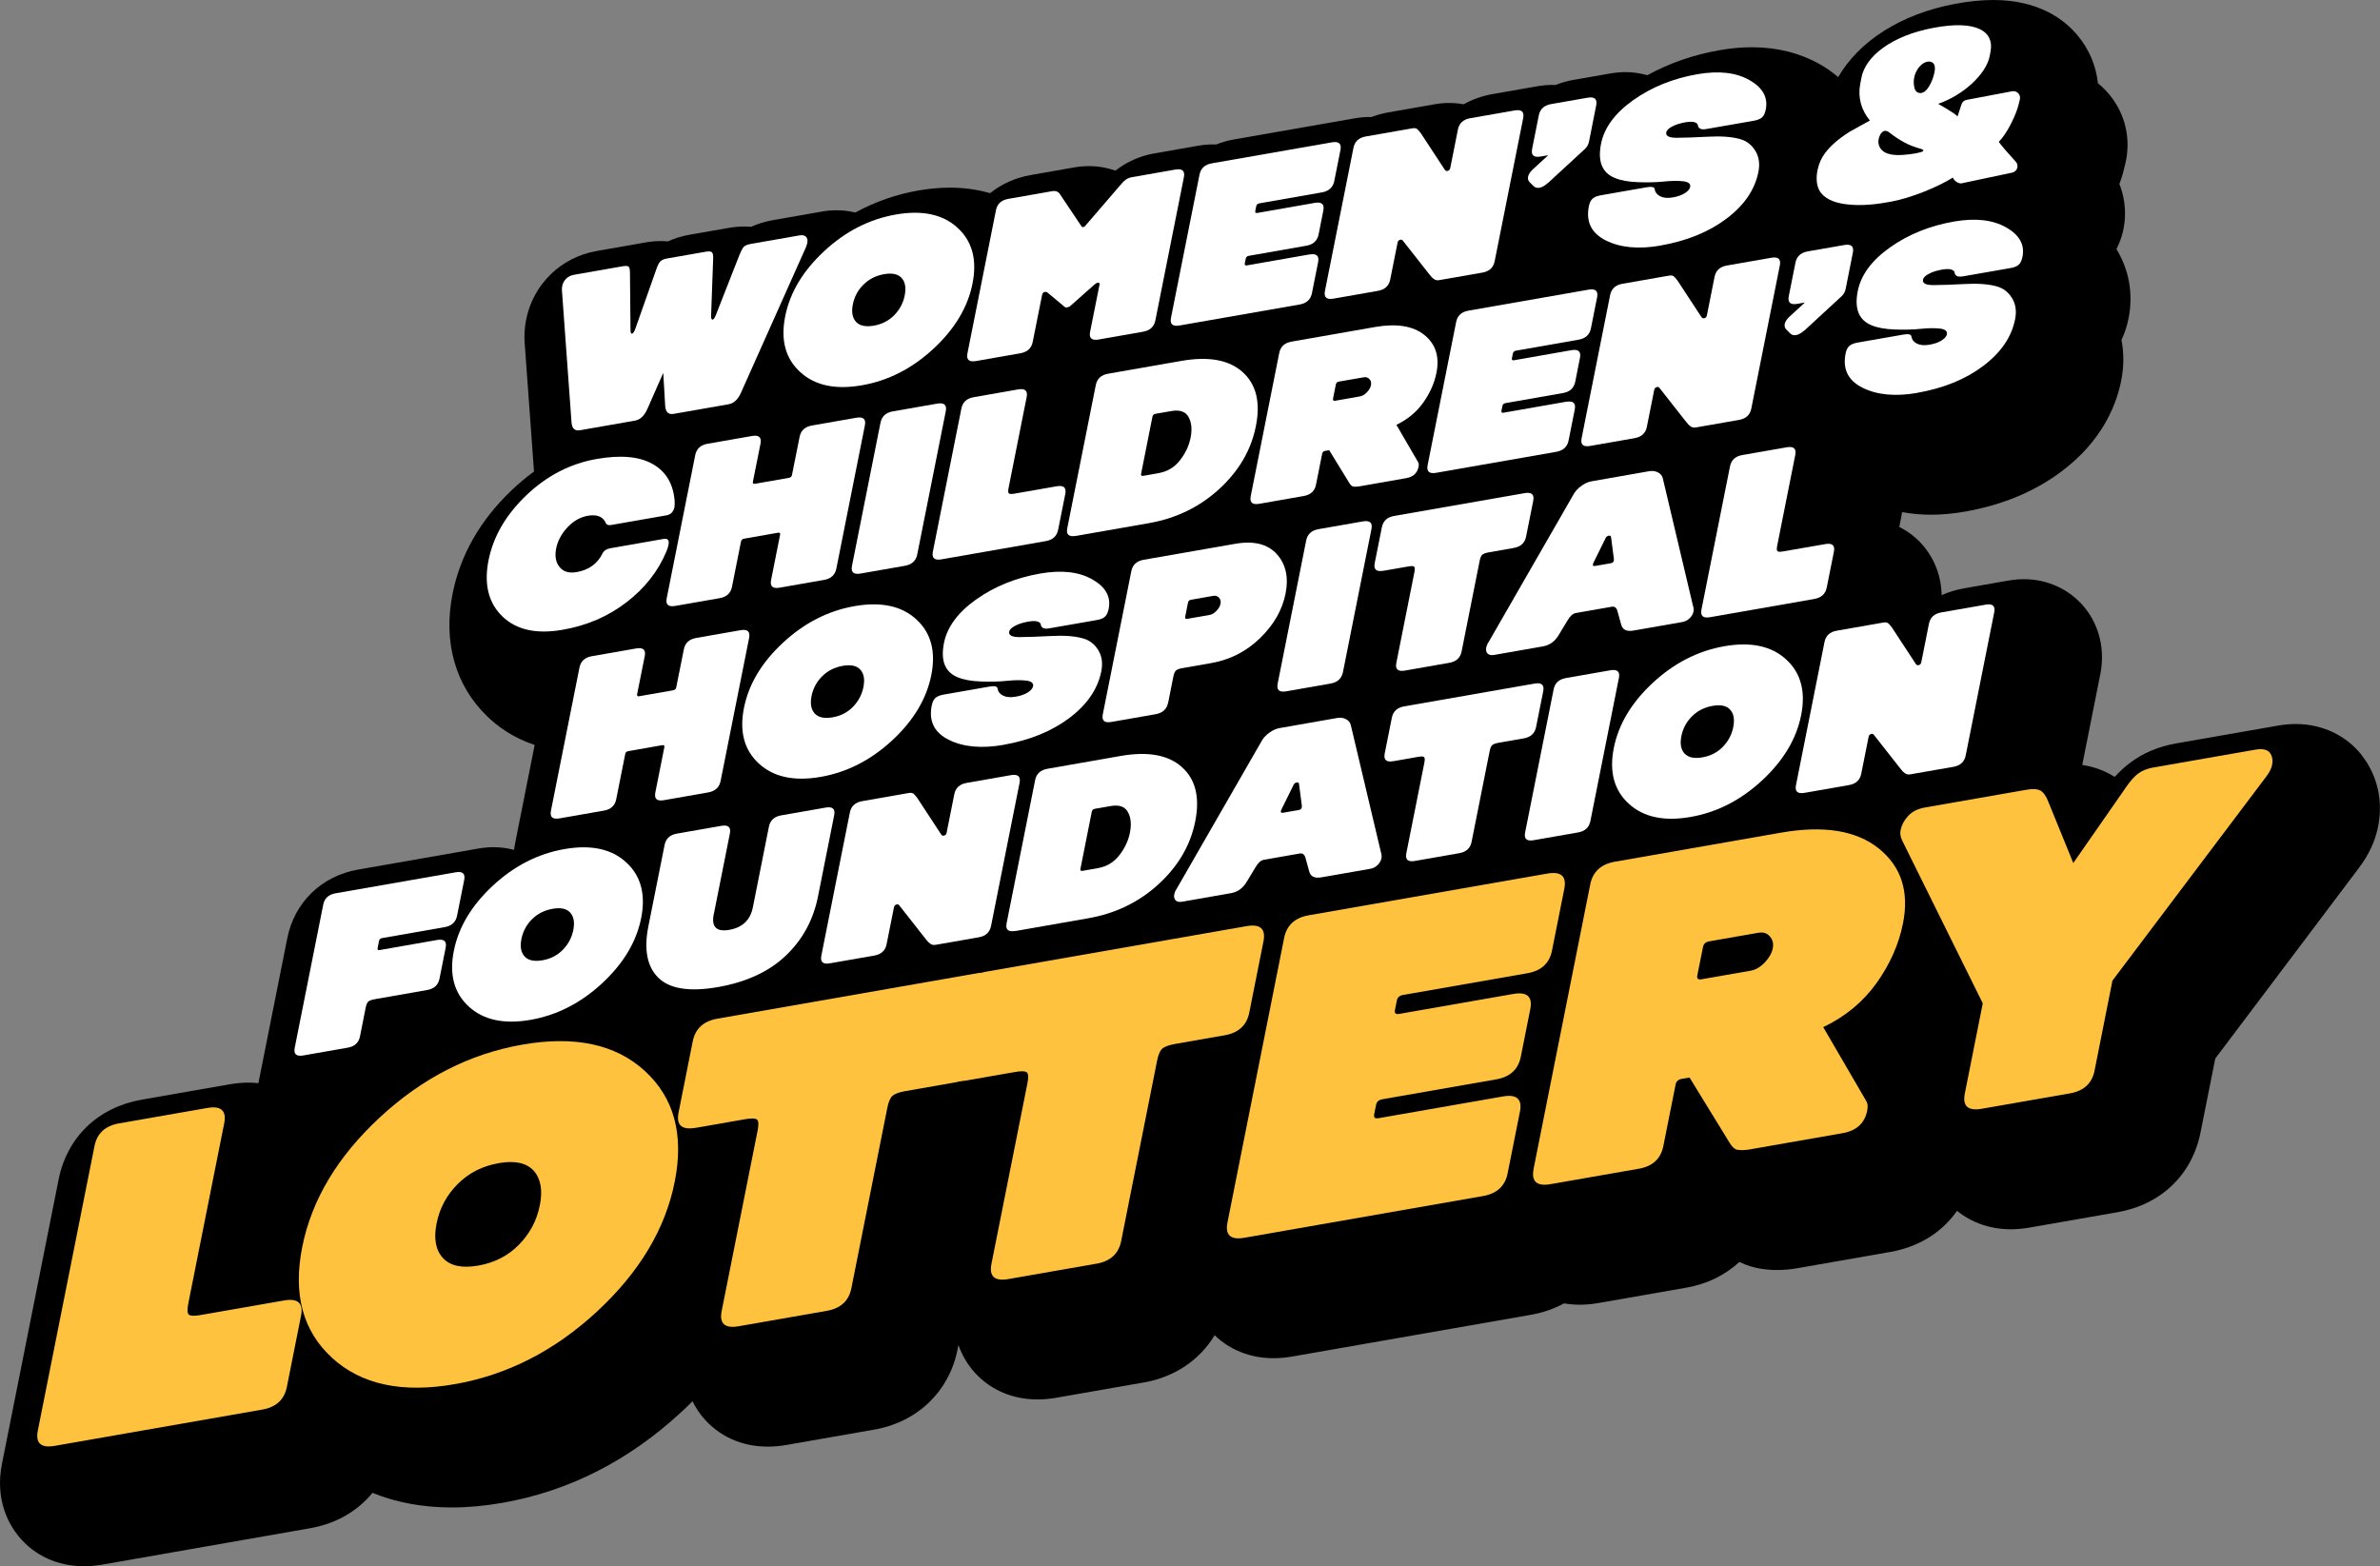
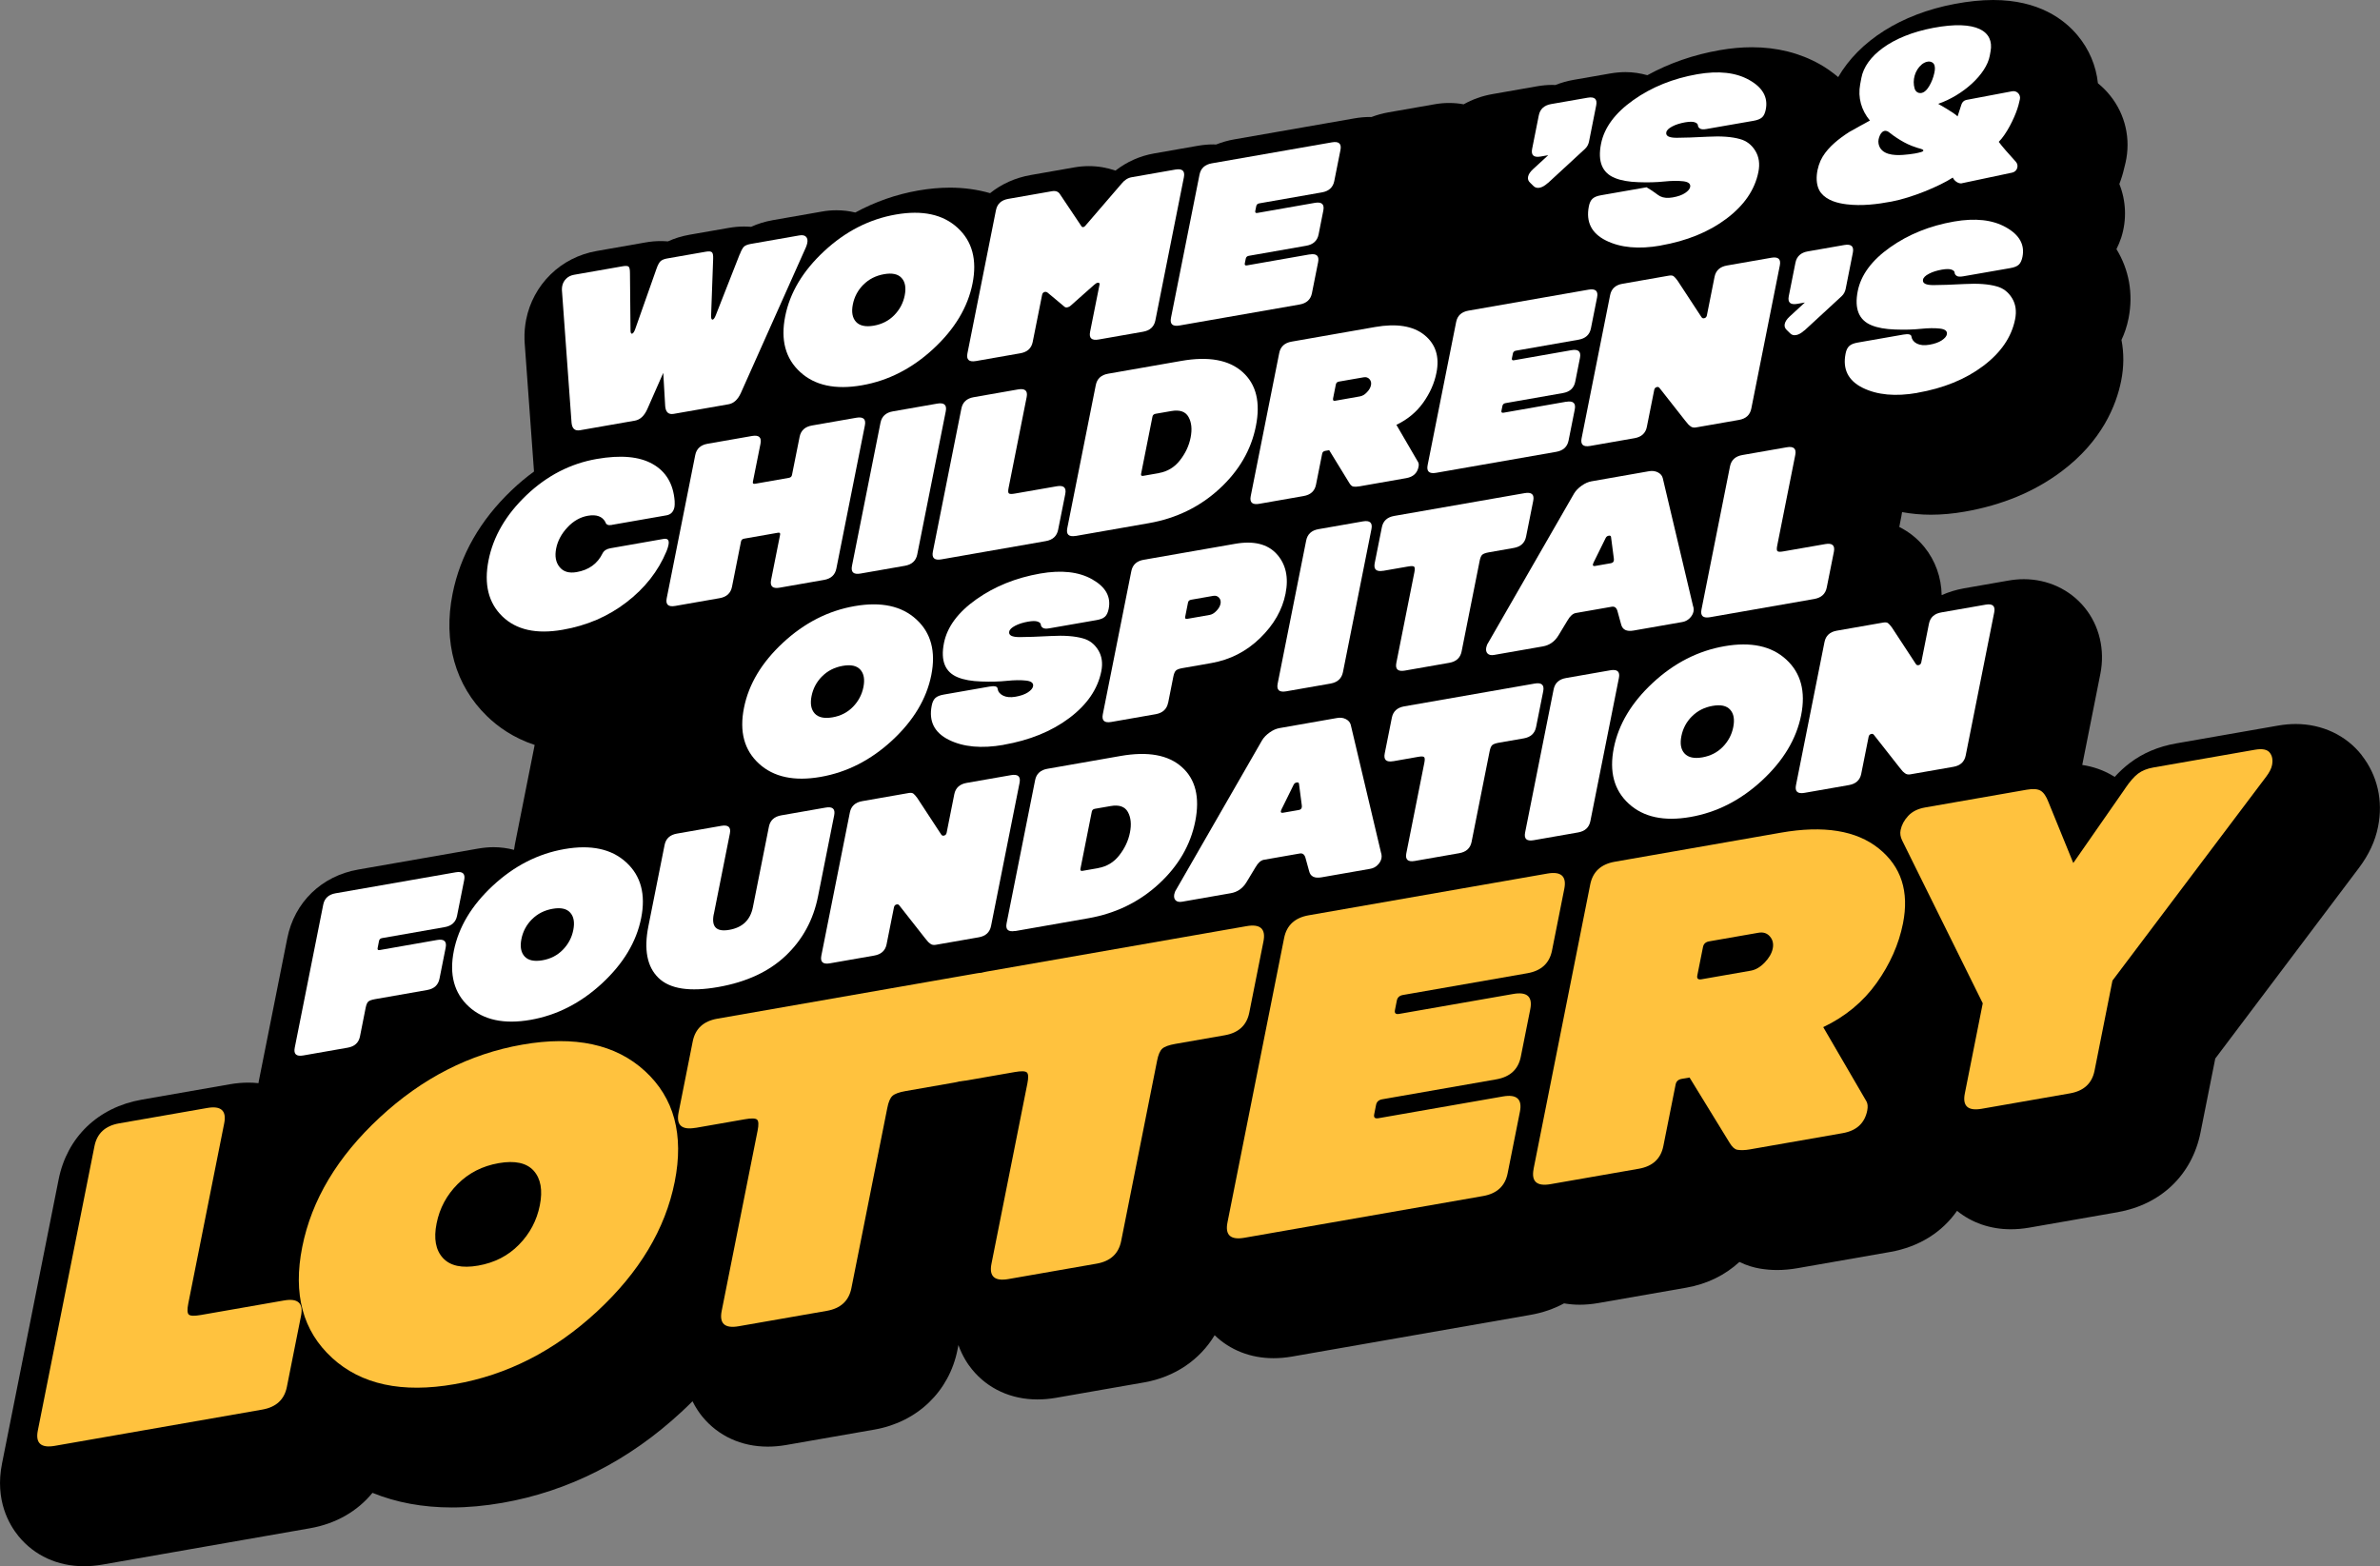
<svg xmlns="http://www.w3.org/2000/svg" width="234" height="154" viewBox="0 0 234 154" fill="none">
  <rect x="0" y="0" width="234" height="154" fill="#808080" stroke="none" />
  <g clip-path="url(#clip0_3201_690)">
    <path d="M232.202 74.245C230.673 72.301 228.309 71.186 225.72 71.186C225.149 71.186 224.547 71.24 223.946 71.347L213.952 73.094C212.213 73.398 210.672 74.048 209.386 75.032C208.88 75.42 208.386 75.867 207.916 76.386C207.85 76.344 207.779 76.302 207.707 76.261C206.796 75.718 205.796 75.372 204.725 75.211L206.505 66.261C206.975 63.887 206.409 61.508 204.951 59.725C203.505 57.96 201.332 56.947 198.981 56.947C198.48 56.947 197.969 56.994 197.457 57.084L193.093 57.847C192.319 57.984 191.587 58.211 190.903 58.515C190.873 56.768 190.278 55.104 189.188 53.768C188.51 52.939 187.676 52.283 186.736 51.812L186.938 50.781C186.968 50.638 186.992 50.495 187.01 50.351C187.92 50.518 188.867 50.608 189.843 50.608C190.909 50.608 192.034 50.507 193.183 50.304C196.849 49.666 200.046 48.336 202.689 46.35C206.659 43.375 208.07 39.862 208.552 37.442C208.826 36.064 208.832 34.711 208.582 33.422C208.874 32.808 209.118 32.105 209.279 31.294C209.761 28.861 209.314 26.494 208.088 24.496C208.273 24.126 208.433 23.745 208.564 23.345C209.118 21.604 209.035 19.743 208.374 18.092C208.433 17.931 208.481 17.799 208.517 17.692C208.672 17.257 208.808 16.756 208.981 15.999C209.511 13.673 208.969 11.27 207.481 9.41C207.118 8.95 206.707 8.545 206.267 8.187C206.082 6.458 205.403 4.842 204.272 3.488C202.951 1.896 200.433 0 195.968 0C194.808 0 193.534 0.131 192.177 0.388C186.885 1.389 182.789 4.031 180.73 7.579C180.176 7.114 179.569 6.679 178.902 6.303C176.944 5.206 174.705 4.645 172.247 4.645C171.235 4.645 170.17 4.741 169.086 4.931C166.515 5.379 164.128 6.207 161.967 7.394C161.282 7.203 160.562 7.09 159.824 7.09C159.33 7.09 158.818 7.138 158.3 7.227L154.71 7.853C154.079 7.961 153.484 8.139 152.913 8.36C152.823 8.36 152.728 8.348 152.639 8.348C152.139 8.348 151.627 8.396 151.115 8.485L146.758 9.249C145.722 9.427 144.763 9.773 143.906 10.256C143.436 10.167 142.96 10.125 142.472 10.125C141.984 10.125 141.537 10.167 141.061 10.25L136.495 11.049C135.918 11.151 135.364 11.306 134.834 11.509C134.781 11.509 134.733 11.503 134.68 11.503C134.18 11.503 133.668 11.55 133.156 11.64L121.358 13.703C120.727 13.81 120.125 13.989 119.56 14.21C119.471 14.21 119.381 14.198 119.286 14.198C118.786 14.198 118.274 14.246 117.762 14.335L113.476 15.086C112.071 15.331 110.786 15.909 109.672 16.774C108.851 16.488 107.97 16.333 107.059 16.333C106.583 16.333 106.101 16.374 105.625 16.458L101.345 17.209C99.815 17.477 98.458 18.098 97.344 18.992C96.1 18.634 94.779 18.45 93.398 18.45C92.404 18.45 91.356 18.545 90.29 18.73C88.106 19.111 86.034 19.839 84.094 20.894C83.499 20.751 82.885 20.674 82.248 20.674C81.766 20.674 81.272 20.715 80.79 20.805L75.986 21.646C75.171 21.789 74.462 22.021 73.849 22.302C73.617 22.284 73.379 22.272 73.147 22.272C72.659 22.272 72.153 22.319 71.635 22.409L67.807 23.077C66.992 23.22 66.283 23.452 65.67 23.733C65.438 23.715 65.206 23.703 64.968 23.703C64.468 23.703 63.974 23.745 63.45 23.84L58.652 24.681C56.92 24.985 55.348 25.79 54.122 26.994C52.896 28.199 52.068 29.726 51.729 31.431C51.61 32.045 51.55 32.695 51.568 33.363C51.568 33.482 51.574 33.607 51.586 33.727L52.503 46.362C51.741 46.917 51.003 47.531 50.294 48.211C47.205 51.156 45.252 54.579 44.496 58.384C43.556 63.112 44.758 67.382 47.878 70.411C48.913 71.419 50.449 72.546 52.568 73.243L50.628 83.005C50.592 83.19 50.562 83.374 50.538 83.559C49.896 83.392 49.223 83.297 48.538 83.297C48.038 83.297 47.526 83.345 47.014 83.434L35.216 85.497C31.621 86.123 28.948 88.711 28.246 92.247L25.442 106.314C25.43 106.374 25.424 106.433 25.412 106.499C25.085 106.463 24.751 106.445 24.418 106.445C23.835 106.445 23.222 106.499 22.602 106.606L13.93 108.121C9.644 108.872 6.59 111.806 5.762 115.974L0.197 143.905C-0.524 147.512 0.911 149.927 1.828 151.048C3.387 152.951 5.667 153.994 8.257 153.994C8.84 153.994 9.453 153.94 10.072 153.833L30.478 150.261C33.038 149.814 35.151 148.58 36.621 146.779C38.966 147.733 41.574 148.216 44.425 148.216C46.002 148.216 47.669 148.061 49.39 147.763C55.908 146.624 61.837 143.612 67.004 138.818C67.379 138.472 67.736 138.127 68.087 137.775C68.403 138.413 68.76 138.926 69.057 139.289C70.617 141.191 72.897 142.235 75.486 142.235C76.07 142.235 76.683 142.181 77.302 142.074L85.975 140.559C90.195 139.82 93.326 136.809 94.142 132.706L94.231 132.247C94.612 133.32 95.148 134.131 95.576 134.65C97.13 136.552 99.416 137.596 102.005 137.596C102.589 137.596 103.202 137.542 103.821 137.435L112.494 135.92C115.512 135.39 117.965 133.702 119.423 131.281C120.935 132.742 122.959 133.541 125.215 133.541C125.798 133.541 126.411 133.487 127.03 133.38L150.496 129.277C151.692 129.069 152.788 128.681 153.776 128.15C154.27 128.234 154.782 128.282 155.312 128.282C155.895 128.282 156.508 128.228 157.127 128.121L165.8 126.606C167.842 126.248 169.622 125.366 171.015 124.078C171.777 124.447 172.479 124.632 172.997 124.722C173.021 124.722 173.045 124.728 173.068 124.734C173.604 124.823 174.158 124.871 174.723 124.871C175.366 124.871 176.033 124.811 176.717 124.692L185.849 123.094C188.665 122.599 190.944 121.162 192.415 119.051C193.861 120.226 195.689 120.864 197.701 120.864C198.284 120.864 198.897 120.81 199.516 120.703L208.189 119.188C212.475 118.437 215.529 115.503 216.356 111.335L217.803 104.078L231.946 85.312C232.905 84.036 233.536 82.683 233.81 81.281C234.322 78.723 233.75 76.231 232.197 74.251L232.202 74.245Z" fill="black" />
    <path d="M72.742 24.991C72.879 24.633 73.01 24.395 73.135 24.263C73.26 24.138 73.474 24.049 73.784 23.989L78.581 23.148C78.891 23.095 79.111 23.136 79.248 23.279C79.385 23.423 79.427 23.631 79.367 23.912C79.343 24.019 79.302 24.156 79.236 24.317L72.843 38.634C72.545 39.29 72.141 39.66 71.629 39.749L66.242 40.691C65.73 40.781 65.45 40.53 65.402 39.934L65.212 36.66L63.634 40.244C63.337 40.9 62.932 41.27 62.42 41.359L57.033 42.301C56.521 42.391 56.241 42.14 56.193 41.544L55.247 28.515C55.247 28.366 55.253 28.235 55.277 28.127C55.33 27.847 55.461 27.603 55.669 27.4C55.872 27.197 56.134 27.072 56.437 27.018L61.235 26.177C61.545 26.124 61.735 26.142 61.819 26.231C61.902 26.321 61.938 26.535 61.938 26.869L61.991 32.451C61.991 32.707 62.039 32.826 62.14 32.808C62.241 32.79 62.348 32.647 62.45 32.367L64.551 26.41C64.67 26.07 64.795 25.838 64.926 25.701C65.063 25.563 65.283 25.468 65.587 25.414L69.408 24.746C69.718 24.693 69.914 24.717 70.004 24.812C70.093 24.907 70.129 25.116 70.117 25.438L69.914 31.067C69.914 31.323 69.962 31.443 70.069 31.425C70.17 31.407 70.272 31.258 70.379 30.984L72.736 24.979L72.742 24.991Z" fill="white" />
    <path d="M78.671 36.577C77.224 35.253 76.736 33.428 77.2 31.097C77.665 28.765 78.945 26.631 81.04 24.687C83.135 22.743 85.481 21.544 88.082 21.091C90.683 20.638 92.707 21.073 94.148 22.397C95.594 23.721 96.082 25.545 95.618 27.877C95.154 30.209 93.874 32.343 91.778 34.287C89.683 36.231 87.338 37.43 84.737 37.883C82.135 38.336 80.111 37.901 78.671 36.577ZM84.891 27.984C84.344 28.533 83.998 29.183 83.85 29.934C83.701 30.686 83.808 31.252 84.165 31.646C84.522 32.033 85.106 32.158 85.909 32.021C86.713 31.878 87.385 31.538 87.921 30.99C88.457 30.441 88.802 29.797 88.951 29.046C89.1 28.294 88.999 27.722 88.647 27.334C88.296 26.941 87.719 26.816 86.915 26.959C86.112 27.102 85.433 27.442 84.891 27.99V27.984Z" fill="white" />
    <path d="M108.101 28.02C108.136 27.847 108.077 27.776 107.922 27.799C107.821 27.817 107.696 27.895 107.559 28.02L105.273 30.047C105.172 30.143 105.059 30.197 104.94 30.22C104.821 30.244 104.726 30.22 104.654 30.155L103.041 28.807C102.94 28.718 102.845 28.682 102.737 28.7C102.583 28.73 102.487 28.825 102.458 28.998L101.535 33.619C101.41 34.245 101.005 34.615 100.321 34.734L95.957 35.498C95.273 35.617 94.993 35.367 95.118 34.74L97.922 20.668C98.047 20.042 98.451 19.672 99.136 19.553L103.422 18.801C103.797 18.736 104.065 18.837 104.226 19.111L106.345 22.272C106.386 22.325 106.44 22.343 106.505 22.331C106.571 22.319 106.642 22.278 106.702 22.206L110.279 18.05C110.565 17.698 110.893 17.489 111.274 17.424L115.559 16.672C116.244 16.553 116.524 16.804 116.399 17.43L113.595 31.502C113.47 32.129 113.065 32.498 112.381 32.617L108.017 33.381C107.333 33.5 107.053 33.25 107.178 32.623L108.101 28.002V28.02Z" fill="white" />
    <path d="M128.757 25.021C129.441 24.901 129.721 25.152 129.596 25.778L128.989 28.825C128.864 29.451 128.459 29.821 127.774 29.94L115.97 32.003C115.286 32.123 115.006 31.872 115.131 31.246L117.935 17.173C118.06 16.547 118.464 16.178 119.149 16.058L130.953 13.995C131.638 13.876 131.917 14.126 131.792 14.752L131.185 17.799C131.06 18.426 130.655 18.795 129.971 18.915L123.816 19.994C123.643 20.024 123.542 20.119 123.512 20.274L123.417 20.745C123.387 20.9 123.459 20.966 123.625 20.936L129.269 19.946C129.953 19.827 130.233 20.077 130.108 20.703L129.644 23.047C129.519 23.673 129.114 24.043 128.429 24.162L122.786 25.152C122.613 25.182 122.512 25.277 122.482 25.432L122.387 25.903C122.357 26.058 122.429 26.124 122.596 26.094L128.751 25.015L128.757 25.021Z" fill="white" />
-     <path d="M136.686 27.483C136.561 28.11 136.156 28.479 135.471 28.599L131.108 29.362C130.423 29.481 130.144 29.23 130.269 28.604L133.072 14.532C133.197 13.906 133.602 13.536 134.287 13.417L138.852 12.618C139.055 12.582 139.209 12.6 139.311 12.671C139.412 12.743 139.537 12.886 139.698 13.101L142.055 16.696C142.12 16.792 142.204 16.828 142.305 16.81C142.46 16.78 142.549 16.69 142.585 16.535L143.341 12.737C143.466 12.111 143.87 11.741 144.555 11.622L148.918 10.859C149.603 10.739 149.883 10.99 149.758 11.616L146.954 25.689C146.829 26.315 146.424 26.684 145.74 26.804L141.507 27.543C141.406 27.561 141.311 27.561 141.221 27.543C141.132 27.531 141.049 27.489 140.96 27.418C140.87 27.346 140.811 27.299 140.781 27.269C140.745 27.239 140.68 27.161 140.59 27.042C140.501 26.923 140.448 26.857 140.43 26.845L137.942 23.679C137.876 23.584 137.793 23.548 137.692 23.566C137.537 23.596 137.447 23.685 137.412 23.84L136.686 27.477V27.483Z" fill="white" />
    <path d="M152.168 18.002C151.883 18.265 151.615 18.414 151.359 18.461C151.103 18.503 150.895 18.438 150.734 18.253L150.442 17.966C150.258 17.799 150.192 17.603 150.24 17.37C150.287 17.138 150.442 16.899 150.704 16.655L152.222 15.259L151.478 15.39C150.793 15.51 150.514 15.259 150.639 14.633L151.293 11.348C151.418 10.721 151.823 10.352 152.508 10.232L156.097 9.606C156.782 9.487 157.062 9.738 156.937 10.364L156.234 13.906C156.175 14.204 156.044 14.442 155.841 14.633L152.174 18.014L152.168 18.002Z" fill="white" />
-     <path d="M163.276 24.144C161.121 24.52 159.33 24.359 157.901 23.649C156.472 22.94 155.913 21.819 156.216 20.286C156.282 19.94 156.407 19.69 156.579 19.535C156.752 19.374 157.032 19.26 157.425 19.195L161.889 18.414C162.401 18.324 162.669 18.39 162.693 18.61C162.734 18.909 162.913 19.135 163.223 19.296C163.538 19.457 163.949 19.499 164.461 19.41C164.973 19.32 165.377 19.177 165.675 18.98C165.967 18.783 166.139 18.587 166.175 18.384C166.235 18.074 166.008 17.883 165.497 17.823C164.979 17.764 164.354 17.77 163.61 17.847C162.865 17.925 162.026 17.949 161.086 17.913C160.139 17.883 159.371 17.746 158.776 17.501C157.52 16.994 157.068 15.873 157.413 14.138C157.728 12.546 158.794 11.109 160.597 9.833C162.401 8.557 164.496 7.716 166.872 7.299C168.961 6.935 170.663 7.12 171.985 7.865C173.306 8.605 173.848 9.571 173.61 10.763C173.539 11.121 173.42 11.383 173.247 11.538C173.074 11.693 172.795 11.813 172.402 11.878L167.782 12.683C167.473 12.737 167.259 12.725 167.134 12.636C167.008 12.552 166.943 12.445 166.937 12.319C166.931 12.194 166.824 12.093 166.622 12.021C166.419 11.95 166.11 11.956 165.681 12.027C165.187 12.117 164.758 12.248 164.413 12.433C164.062 12.618 163.865 12.809 163.83 13.011C163.758 13.369 164.098 13.548 164.848 13.548C165.598 13.548 166.628 13.506 167.925 13.441C169.229 13.369 170.277 13.447 171.074 13.673C171.717 13.846 172.217 14.234 172.58 14.824C172.943 15.414 173.045 16.112 172.884 16.911C172.533 18.664 171.485 20.191 169.741 21.503C167.997 22.814 165.836 23.691 163.27 24.138L163.276 24.144Z" fill="white" />
+     <path d="M163.276 24.144C161.121 24.52 159.33 24.359 157.901 23.649C156.472 22.94 155.913 21.819 156.216 20.286C156.282 19.94 156.407 19.69 156.579 19.535C156.752 19.374 157.032 19.26 157.425 19.195L161.889 18.414C162.734 18.909 162.913 19.135 163.223 19.296C163.538 19.457 163.949 19.499 164.461 19.41C164.973 19.32 165.377 19.177 165.675 18.98C165.967 18.783 166.139 18.587 166.175 18.384C166.235 18.074 166.008 17.883 165.497 17.823C164.979 17.764 164.354 17.77 163.61 17.847C162.865 17.925 162.026 17.949 161.086 17.913C160.139 17.883 159.371 17.746 158.776 17.501C157.52 16.994 157.068 15.873 157.413 14.138C157.728 12.546 158.794 11.109 160.597 9.833C162.401 8.557 164.496 7.716 166.872 7.299C168.961 6.935 170.663 7.12 171.985 7.865C173.306 8.605 173.848 9.571 173.61 10.763C173.539 11.121 173.42 11.383 173.247 11.538C173.074 11.693 172.795 11.813 172.402 11.878L167.782 12.683C167.473 12.737 167.259 12.725 167.134 12.636C167.008 12.552 166.943 12.445 166.937 12.319C166.931 12.194 166.824 12.093 166.622 12.021C166.419 11.95 166.11 11.956 165.681 12.027C165.187 12.117 164.758 12.248 164.413 12.433C164.062 12.618 163.865 12.809 163.83 13.011C163.758 13.369 164.098 13.548 164.848 13.548C165.598 13.548 166.628 13.506 167.925 13.441C169.229 13.369 170.277 13.447 171.074 13.673C171.717 13.846 172.217 14.234 172.58 14.824C172.943 15.414 173.045 16.112 172.884 16.911C172.533 18.664 171.485 20.191 169.741 21.503C167.997 22.814 165.836 23.691 163.27 24.138L163.276 24.144Z" fill="white" />
    <path d="M192.807 18.032C192.468 18.032 192.123 17.746 191.998 17.46C190.664 18.324 187.974 19.439 185.992 19.815C184.545 20.089 183.033 20.268 181.563 20.089C180.676 19.982 179.664 19.72 179.063 18.998C178.301 18.074 178.616 16.362 179.2 15.408C179.813 14.401 180.813 13.631 181.789 12.993C181.98 12.868 183.849 11.854 183.849 11.854C183.003 10.835 182.652 9.6 182.89 8.295L183.009 7.662C183.402 5.54 185.962 3.518 190.063 2.743C194.373 1.926 196.07 3.101 195.712 5.039L195.635 5.468C195.296 7.323 192.968 9.38 190.563 10.209C190.563 10.209 192.135 11.091 192.468 11.443C192.569 11.073 192.736 10.674 192.843 10.286C192.909 10.048 193.105 9.863 193.349 9.821L197.832 8.974C198.296 8.885 198.701 9.302 198.593 9.767C198.504 10.161 198.409 10.537 198.349 10.686C198.034 11.652 197.272 13.196 196.516 13.947C196.778 14.317 197.546 15.2 198.189 15.897C198.528 16.267 198.337 16.863 197.843 16.971L192.796 18.038L192.807 18.032ZM189.045 14.711C188.885 14.627 188.7 14.591 188.522 14.538C188.331 14.478 188.147 14.412 187.962 14.341C187.426 14.132 186.926 13.846 186.45 13.53C186.259 13.405 186.075 13.274 185.896 13.13C185.742 13.011 185.581 12.862 185.373 12.862C185.123 12.862 184.944 13.071 184.843 13.28C184.718 13.548 184.64 13.84 184.7 14.138C184.92 15.229 186.212 15.295 187.111 15.229C187.498 15.2 187.885 15.158 188.266 15.092C188.462 15.056 188.652 15.015 188.843 14.961C188.914 14.943 189.087 14.896 189.105 14.806C189.111 14.77 189.081 14.735 189.051 14.717C189.051 14.717 189.045 14.717 189.039 14.717L189.045 14.711ZM190.23 6.893C190.26 6.601 190.23 6.279 189.962 6.13C189.641 5.945 189.206 6.118 188.944 6.339C188.272 6.899 187.998 7.883 188.248 8.718C188.301 8.903 188.45 9.082 188.641 9.129C189.099 9.255 189.456 8.837 189.664 8.491C189.914 8.08 190.087 7.621 190.188 7.15C190.206 7.072 190.218 6.983 190.23 6.893Z" fill="white" />
    <path d="M60.176 51.61C60.075 51.627 59.985 51.633 59.914 51.633C59.842 51.633 59.777 51.616 59.723 51.586C59.67 51.556 59.64 51.538 59.622 51.526C59.61 51.514 59.58 51.472 59.545 51.401L59.515 51.317C59.211 50.769 58.64 50.566 57.801 50.709C57.051 50.84 56.378 51.222 55.789 51.854C55.199 52.486 54.83 53.178 54.681 53.929C54.533 54.681 54.64 55.289 55.015 55.748C55.384 56.213 55.943 56.38 56.699 56.249C57.896 56.04 58.747 55.426 59.247 54.4C59.384 54.138 59.64 53.971 60.015 53.905L65.247 52.987C65.658 52.916 65.819 53.112 65.724 53.583C65.688 53.768 65.622 53.977 65.527 54.209C64.712 56.165 63.396 57.835 61.593 59.218C59.789 60.608 57.699 61.508 55.318 61.92C52.735 62.373 50.759 61.931 49.389 60.602C48.02 59.272 47.568 57.435 48.032 55.092C48.497 52.748 49.741 50.614 51.759 48.688C53.777 46.768 56.074 45.581 58.658 45.128C61.021 44.716 62.854 44.877 64.17 45.623C65.486 46.368 66.2 47.579 66.331 49.26C66.343 49.529 66.337 49.725 66.313 49.85C66.218 50.322 65.956 50.59 65.533 50.667L60.17 51.604L60.176 51.61Z" fill="white" />
    <path d="M76.7 52.57C76.73 52.415 76.659 52.349 76.492 52.379L73.159 52.963C72.986 52.993 72.885 53.088 72.855 53.243L71.968 57.698C71.843 58.324 71.438 58.694 70.754 58.813L66.39 59.576C65.706 59.695 65.426 59.445 65.551 58.819L68.355 44.746C68.48 44.12 68.885 43.75 69.569 43.631L73.932 42.868C74.617 42.749 74.897 42.999 74.772 43.625L74.022 47.376C73.992 47.531 74.063 47.596 74.23 47.567L77.564 46.982C77.736 46.953 77.837 46.857 77.867 46.702L78.617 42.951C78.742 42.325 79.147 41.956 79.832 41.836L84.195 41.073C84.879 40.954 85.159 41.204 85.034 41.83L82.23 55.903C82.105 56.529 81.701 56.899 81.016 57.018L76.653 57.781C75.968 57.901 75.688 57.65 75.813 57.024L76.7 52.57Z" fill="white" />
    <path d="M90.183 54.514C90.058 55.14 89.653 55.509 88.969 55.629L84.606 56.392C83.921 56.511 83.641 56.261 83.766 55.635L86.57 41.562C86.695 40.936 87.1 40.566 87.784 40.447L92.148 39.684C92.832 39.564 93.112 39.815 92.987 40.441L90.183 54.514Z" fill="white" />
    <path d="M103.898 47.811C104.583 47.692 104.862 47.942 104.737 48.569L104.035 52.087C103.91 52.713 103.505 53.083 102.821 53.202L92.558 54.997C91.874 55.116 91.594 54.865 91.719 54.239L94.523 40.167C94.648 39.541 95.052 39.171 95.737 39.052L100.1 38.288C100.785 38.169 101.065 38.419 100.94 39.046L99.166 47.96C99.106 48.258 99.112 48.443 99.19 48.509C99.267 48.58 99.469 48.586 99.791 48.527L103.898 47.811Z" fill="white" />
    <path d="M105.773 52.689C105.089 52.808 104.809 52.558 104.934 51.932L107.738 37.859C107.863 37.233 108.267 36.863 108.952 36.744L116.137 35.486C118.822 35.015 120.834 35.378 122.173 36.583C123.512 37.787 123.947 39.553 123.477 41.902C123.012 44.245 121.81 46.303 119.881 48.074C117.952 49.845 115.643 50.966 112.958 51.437L105.773 52.695V52.689ZM113.94 46.511C114.78 46.362 115.47 45.951 116.006 45.265C116.548 44.579 116.899 43.834 117.06 43.023C117.22 42.212 117.155 41.538 116.857 41.002C116.56 40.465 115.994 40.268 115.155 40.417L113.613 40.685C113.44 40.715 113.339 40.811 113.309 40.966L112.19 46.595C112.16 46.75 112.232 46.815 112.399 46.786L113.94 46.517V46.511Z" fill="white" />
    <path d="M122.971 48.777L125.774 34.705C125.899 34.078 126.304 33.709 126.989 33.59L135.197 32.152C137.317 31.783 138.936 32.045 140.043 32.934C141.15 33.828 141.549 35.062 141.233 36.642C141.031 37.674 140.59 38.658 139.93 39.588C139.263 40.519 138.388 41.246 137.293 41.771L139.436 45.45C139.495 45.563 139.507 45.706 139.471 45.897C139.346 46.523 138.942 46.893 138.257 47.012L133.668 47.817C133.429 47.859 133.221 47.865 133.042 47.835C132.917 47.811 132.787 47.698 132.667 47.495L130.685 44.263L130.298 44.329C130.126 44.359 130.024 44.454 129.995 44.609L129.388 47.656C129.263 48.282 128.858 48.652 128.173 48.771L123.81 49.535C123.125 49.654 122.846 49.403 122.971 48.777ZM131.066 39.213C131.036 39.368 131.108 39.433 131.275 39.403L133.709 38.974C133.947 38.932 134.179 38.801 134.394 38.569C134.614 38.342 134.745 38.109 134.793 37.877C134.84 37.644 134.793 37.442 134.65 37.281C134.507 37.12 134.316 37.054 134.078 37.096L131.644 37.519C131.471 37.549 131.37 37.644 131.34 37.799L131.06 39.207L131.066 39.213Z" fill="white" />
    <path d="M153.99 39.505C154.675 39.386 154.954 39.636 154.829 40.262L154.222 43.309C154.097 43.935 153.692 44.305 153.008 44.424L141.204 46.487C140.519 46.607 140.239 46.356 140.364 45.73L143.168 31.657C143.293 31.031 143.698 30.662 144.382 30.542L156.187 28.479C156.871 28.36 157.151 28.61 157.026 29.236L156.419 32.284C156.294 32.91 155.889 33.279 155.204 33.399L149.049 34.478C148.877 34.508 148.775 34.603 148.746 34.758L148.65 35.229C148.621 35.384 148.686 35.45 148.859 35.42L154.502 34.43C155.186 34.311 155.466 34.561 155.341 35.188L154.877 37.531C154.752 38.157 154.347 38.527 153.663 38.646L148.019 39.636C147.847 39.666 147.746 39.761 147.716 39.916L147.621 40.387C147.591 40.542 147.656 40.608 147.829 40.578L153.984 39.499L153.99 39.505Z" fill="white" />
    <path d="M161.919 41.968C161.794 42.594 161.389 42.963 160.705 43.083L156.341 43.846C155.657 43.965 155.377 43.715 155.502 43.089L158.306 29.016C158.431 28.39 158.835 28.02 159.52 27.901L164.086 27.102C164.288 27.066 164.443 27.084 164.544 27.155C164.645 27.227 164.77 27.37 164.931 27.585L167.288 31.18C167.354 31.276 167.437 31.312 167.538 31.294C167.693 31.264 167.782 31.174 167.818 31.019L168.574 27.221C168.699 26.595 169.104 26.225 169.788 26.106L174.152 25.343C174.836 25.223 175.116 25.474 174.991 26.1L172.187 40.173C172.062 40.799 171.658 41.168 170.973 41.288L166.741 42.027C166.639 42.045 166.544 42.045 166.455 42.027C166.366 42.015 166.282 41.973 166.193 41.902C166.104 41.83 166.044 41.783 166.014 41.753C165.979 41.723 165.913 41.645 165.824 41.526C165.735 41.407 165.681 41.341 165.663 41.329L163.175 38.163C163.109 38.068 163.026 38.032 162.925 38.05C162.77 38.08 162.681 38.169 162.645 38.324L161.919 41.962V41.968Z" fill="white" />
    <path d="M177.402 32.486C177.116 32.749 176.848 32.898 176.592 32.946C176.336 32.993 176.128 32.922 175.967 32.737L175.676 32.451C175.491 32.284 175.426 32.087 175.473 31.854C175.521 31.622 175.676 31.383 175.938 31.139L177.455 29.743L176.711 29.875C176.027 29.994 175.747 29.743 175.872 29.117L176.527 25.832C176.652 25.206 177.057 24.836 177.741 24.717L181.331 24.09C182.015 23.971 182.295 24.222 182.17 24.848L181.468 28.39C181.408 28.688 181.277 28.926 181.075 29.117L177.408 32.498L177.402 32.486Z" fill="white" />
    <path d="M188.516 38.628C186.361 39.004 184.569 38.837 183.14 38.133C181.712 37.424 181.152 36.303 181.456 34.77C181.521 34.424 181.646 34.174 181.819 34.019C181.991 33.858 182.271 33.745 182.664 33.679L187.129 32.898C187.64 32.808 187.908 32.874 187.932 33.095C187.974 33.387 188.152 33.619 188.462 33.78C188.777 33.941 189.188 33.983 189.7 33.894C190.212 33.804 190.617 33.661 190.914 33.464C191.206 33.267 191.379 33.071 191.415 32.868C191.474 32.558 191.248 32.367 190.736 32.307C190.218 32.248 189.593 32.254 188.849 32.331C188.105 32.409 187.265 32.433 186.325 32.397C185.378 32.367 184.611 32.23 184.015 31.985C182.765 31.479 182.307 30.358 182.652 28.622C182.968 27.03 184.033 25.593 185.837 24.317C187.641 23.041 189.736 22.2 192.111 21.783C194.2 21.419 195.903 21.604 197.224 22.349C198.546 23.089 199.088 24.055 198.849 25.247C198.778 25.605 198.653 25.867 198.486 26.023C198.314 26.183 198.034 26.297 197.641 26.362L193.022 27.167C192.712 27.221 192.498 27.209 192.373 27.12C192.248 27.036 192.182 26.929 192.176 26.804C192.17 26.678 192.063 26.577 191.861 26.506C191.659 26.434 191.343 26.44 190.92 26.511C190.426 26.601 189.998 26.732 189.653 26.917C189.301 27.102 189.105 27.293 189.069 27.495C188.998 27.853 189.337 28.032 190.087 28.032C190.837 28.032 191.867 27.99 193.165 27.925C194.468 27.853 195.516 27.931 196.314 28.157C196.956 28.33 197.456 28.718 197.82 29.308C198.183 29.898 198.284 30.596 198.123 31.395C197.772 33.148 196.724 34.675 194.98 35.987C193.236 37.298 191.075 38.175 188.51 38.622L188.516 38.628Z" fill="white" />
-     <path d="M65.319 73.458C65.349 73.303 65.277 73.237 65.111 73.267L61.777 73.852C61.604 73.881 61.503 73.977 61.473 74.132L60.586 78.586C60.461 79.212 60.057 79.582 59.372 79.701L55.009 80.465C54.324 80.584 54.044 80.333 54.169 79.707L56.973 65.635C57.098 65.008 57.503 64.639 58.188 64.519L62.551 63.756C63.235 63.637 63.515 63.887 63.39 64.513L62.64 68.264C62.61 68.419 62.682 68.485 62.849 68.455L66.182 67.871C66.355 67.841 66.456 67.745 66.486 67.59L67.236 63.84C67.361 63.214 67.765 62.844 68.45 62.725L72.813 61.961C73.498 61.842 73.778 62.093 73.653 62.719L70.849 76.791C70.724 77.417 70.319 77.787 69.635 77.912L65.271 78.676C64.587 78.795 64.307 78.544 64.432 77.918L65.319 73.464V73.458Z" fill="white" />
    <path d="M74.617 75.08C73.17 73.756 72.682 71.931 73.147 69.6C73.611 67.268 74.891 65.134 76.986 63.19C79.081 61.246 81.427 60.047 84.028 59.594C86.629 59.141 88.653 59.576 90.094 60.9C91.54 62.224 92.028 64.054 91.564 66.38C91.1 68.706 89.82 70.846 87.725 72.79C85.629 74.734 83.278 75.933 80.683 76.386C78.087 76.839 76.058 76.404 74.617 75.08ZM80.832 66.493C80.284 67.042 79.939 67.692 79.79 68.443C79.641 69.194 79.748 69.761 80.105 70.154C80.463 70.542 81.046 70.667 81.849 70.53C82.653 70.393 83.326 70.047 83.861 69.499C84.397 68.95 84.742 68.3 84.891 67.555C85.04 66.803 84.939 66.231 84.588 65.843C84.237 65.45 83.659 65.325 82.855 65.468C82.052 65.611 81.373 65.951 80.832 66.499V66.493Z" fill="white" />
    <path d="M98.666 73.237C96.511 73.613 94.719 73.452 93.29 72.742C91.862 72.033 91.302 70.912 91.606 69.379C91.671 69.033 91.796 68.783 91.963 68.628C92.136 68.467 92.415 68.354 92.814 68.288L97.279 67.507C97.791 67.418 98.059 67.483 98.082 67.704C98.124 68.002 98.297 68.228 98.612 68.389C98.928 68.55 99.338 68.592 99.85 68.503C100.362 68.413 100.767 68.27 101.065 68.073C101.362 67.877 101.529 67.68 101.571 67.477C101.63 67.167 101.404 66.976 100.892 66.917C100.374 66.857 99.749 66.863 99.005 66.94C98.261 67.018 97.422 67.042 96.481 67.006C95.535 66.976 94.767 66.839 94.171 66.595C92.921 66.088 92.463 64.967 92.808 63.231C93.124 61.639 94.189 60.202 95.993 58.926C97.797 57.65 99.892 56.809 102.267 56.392C104.351 56.028 106.059 56.213 107.38 56.958C108.702 57.704 109.244 58.664 109.006 59.856C108.934 60.214 108.815 60.477 108.642 60.632C108.47 60.793 108.19 60.906 107.797 60.971L103.178 61.776C102.868 61.83 102.654 61.818 102.529 61.729C102.404 61.645 102.339 61.538 102.333 61.413C102.327 61.288 102.22 61.186 102.017 61.115C101.815 61.043 101.499 61.049 101.077 61.121C100.583 61.21 100.16 61.341 99.809 61.526C99.457 61.711 99.261 61.902 99.225 62.105C99.154 62.462 99.493 62.641 100.243 62.641C100.993 62.641 102.023 62.599 103.321 62.534C104.624 62.462 105.672 62.54 106.47 62.766C107.113 62.939 107.613 63.327 107.976 63.917C108.339 64.507 108.44 65.205 108.279 66.004C107.928 67.757 106.88 69.284 105.136 70.596C103.392 71.908 101.231 72.784 98.666 73.231V73.237Z" fill="white" />
    <path d="M114.845 69.099C114.72 69.725 114.315 70.095 113.631 70.22L109.267 70.983C108.583 71.103 108.303 70.852 108.428 70.226L111.232 56.153C111.357 55.527 111.762 55.158 112.446 55.038L121.429 53.47C123.256 53.148 124.625 53.482 125.524 54.472C126.423 55.462 126.715 56.762 126.393 58.372C126.078 59.964 125.244 61.425 123.893 62.736C122.542 64.054 120.941 64.871 119.095 65.193L116.274 65.688C115.946 65.742 115.732 65.825 115.619 65.927C115.506 66.028 115.423 66.231 115.363 66.523L114.851 69.105L114.845 69.099ZM118.917 60.465C119.155 60.423 119.387 60.292 119.601 60.059C119.822 59.833 119.953 59.6 120 59.367C120.048 59.135 120 58.932 119.857 58.771C119.714 58.61 119.524 58.545 119.286 58.586L117.107 58.968C116.935 58.998 116.833 59.093 116.804 59.248L116.524 60.656C116.494 60.81 116.565 60.876 116.732 60.846L118.911 60.465H118.917Z" fill="white" />
    <path d="M132.036 66.088C131.911 66.714 131.507 67.084 130.822 67.209L126.459 67.972C125.774 68.091 125.494 67.841 125.619 67.215L128.423 53.142C128.548 52.516 128.953 52.146 129.638 52.027L134.001 51.264C134.685 51.145 134.965 51.395 134.84 52.021L132.036 66.094V66.088Z" fill="white" />
    <path d="M136.001 56.118C135.316 56.237 135.037 55.986 135.162 55.36L135.864 51.842C135.989 51.216 136.394 50.846 137.078 50.727L149.906 48.485C150.591 48.366 150.871 48.616 150.746 49.242L150.043 52.761C149.918 53.387 149.514 53.756 148.829 53.876L146.388 54.305C146.061 54.364 145.847 54.442 145.734 54.543C145.621 54.645 145.537 54.847 145.478 55.146L143.704 64.054C143.579 64.68 143.174 65.05 142.489 65.169L138.126 65.933C137.442 66.052 137.162 65.802 137.287 65.175L139.061 56.267C139.12 55.969 139.108 55.784 139.037 55.718C138.959 55.647 138.757 55.641 138.436 55.7L135.995 56.124L136.001 56.118Z" fill="white" />
    <path d="M166.497 59.678C166.526 59.85 166.532 59.994 166.508 60.107C166.461 60.357 166.33 60.584 166.127 60.787C165.919 60.989 165.675 61.115 165.383 61.162L160.609 61.997C159.925 62.116 159.52 61.914 159.389 61.395L159.044 60.143C158.955 59.767 158.764 59.606 158.472 59.654L154.93 60.274C154.639 60.328 154.371 60.566 154.115 61.007L153.228 62.474C152.859 63.082 152.341 63.446 151.674 63.559L146.9 64.394C146.609 64.448 146.394 64.394 146.257 64.257C146.121 64.12 146.079 63.917 146.126 63.667C146.162 63.494 146.222 63.339 146.317 63.202L154.758 48.527C154.931 48.24 155.181 47.984 155.508 47.752C155.835 47.519 156.163 47.376 156.484 47.322L162.127 46.332C162.455 46.273 162.74 46.315 162.996 46.44C163.252 46.571 163.413 46.756 163.479 47L166.479 59.672L166.497 59.678ZM156.71 55.235C156.651 55.366 156.621 55.45 156.615 55.48C156.585 55.623 156.657 55.676 156.829 55.647L158.371 55.378C158.544 55.348 158.645 55.265 158.669 55.122C158.681 55.062 158.681 54.985 158.669 54.895L158.395 52.79C158.383 52.689 158.306 52.647 158.169 52.671C158.032 52.695 157.937 52.766 157.877 52.88L156.716 55.235H156.71Z" fill="white" />
    <path d="M179.467 53.494C180.152 53.375 180.432 53.625 180.307 54.251L179.604 57.769C179.479 58.395 179.075 58.765 178.39 58.89L168.128 60.685C167.443 60.804 167.163 60.554 167.288 59.928L170.092 45.855C170.217 45.229 170.622 44.859 171.306 44.74L175.67 43.977C176.354 43.858 176.634 44.108 176.509 44.734L174.735 53.643C174.676 53.941 174.682 54.126 174.759 54.192C174.836 54.263 175.039 54.269 175.36 54.209L179.467 53.494Z" fill="white" />
    <path d="M35.395 101.895C35.27 102.522 34.865 102.891 34.18 103.011L29.817 103.774C29.133 103.893 28.853 103.643 28.978 103.016L31.781 88.944C31.906 88.318 32.311 87.948 32.996 87.829L44.8 85.766C45.484 85.646 45.764 85.897 45.639 86.523L44.937 90.041C44.812 90.667 44.407 91.037 43.722 91.156L37.567 92.235C37.395 92.265 37.294 92.361 37.264 92.516L37.127 93.219C37.097 93.374 37.163 93.44 37.335 93.41L42.978 92.42C43.663 92.301 43.943 92.552 43.818 93.178L43.211 96.225C43.086 96.851 42.681 97.221 41.996 97.34L36.865 98.24C36.538 98.3 36.323 98.377 36.21 98.479C36.097 98.58 36.014 98.783 35.954 99.075L35.395 101.889V101.895Z" fill="white" />
    <path d="M46.092 98.968C44.645 97.644 44.157 95.813 44.621 93.488C45.086 91.162 46.365 89.021 48.461 87.077C50.556 85.133 52.901 83.935 55.503 83.482C58.104 83.029 60.128 83.464 61.569 84.788C63.015 86.111 63.503 87.936 63.039 90.268C62.575 92.599 61.295 94.734 59.2 96.678C57.104 98.622 54.753 99.82 52.157 100.274C49.562 100.727 47.532 100.291 46.092 98.968ZM52.306 90.381C51.759 90.93 51.413 91.579 51.264 92.331C51.116 93.082 51.223 93.655 51.58 94.042C51.937 94.43 52.52 94.555 53.324 94.418C54.128 94.281 54.8 93.935 55.336 93.386C55.872 92.838 56.217 92.194 56.366 91.442C56.515 90.691 56.414 90.119 56.062 89.731C55.711 89.337 55.134 89.212 54.33 89.355C53.527 89.498 52.848 89.838 52.306 90.387V90.381Z" fill="white" />
    <path d="M70.176 89.88C69.926 91.132 70.432 91.645 71.7 91.424C72.998 91.198 73.772 90.459 74.022 89.206L75.599 81.281C75.724 80.655 76.129 80.286 76.813 80.166L81.177 79.403C81.861 79.284 82.141 79.534 82.016 80.16L80.427 88.133C79.968 90.447 78.909 92.391 77.26 93.959C75.611 95.527 73.391 96.559 70.605 97.048C67.819 97.537 65.861 97.238 64.741 96.147C63.622 95.062 63.289 93.362 63.753 91.049L65.343 83.076C65.468 82.45 65.872 82.081 66.557 81.961L70.92 81.198C71.605 81.079 71.885 81.329 71.76 81.955L70.182 89.88H70.176Z" fill="white" />
    <path d="M87.171 92.838C87.046 93.464 86.641 93.834 85.957 93.953L81.593 94.716C80.909 94.835 80.629 94.585 80.754 93.959L83.558 79.886C83.683 79.26 84.088 78.89 84.772 78.771L89.338 77.972C89.54 77.936 89.695 77.954 89.796 78.026C89.897 78.097 90.022 78.24 90.183 78.455L92.54 82.051C92.606 82.146 92.689 82.182 92.79 82.164C92.945 82.134 93.034 82.045 93.07 81.89L93.826 78.091C93.951 77.465 94.356 77.095 95.041 76.976L99.404 76.213C100.088 76.094 100.368 76.344 100.243 76.97L97.439 91.043C97.314 91.669 96.91 92.039 96.225 92.158L91.993 92.897C91.892 92.915 91.796 92.915 91.707 92.897C91.618 92.885 91.534 92.844 91.445 92.772C91.362 92.707 91.302 92.653 91.267 92.623C91.231 92.593 91.165 92.516 91.076 92.396C90.987 92.277 90.933 92.212 90.915 92.2L88.427 89.033C88.362 88.938 88.278 88.902 88.177 88.92C88.022 88.95 87.933 89.039 87.897 89.194L87.171 92.832V92.838Z" fill="white" />
    <path d="M99.809 91.532C99.124 91.651 98.844 91.401 98.969 90.775L101.773 76.702C101.898 76.076 102.303 75.706 102.987 75.587L110.172 74.329C112.857 73.858 114.869 74.221 116.208 75.426C117.548 76.624 117.982 78.395 117.518 80.745C117.054 83.088 115.851 85.151 113.922 86.922C111.994 88.693 109.684 89.814 106.999 90.285L99.815 91.544L99.809 91.532ZM107.976 85.348C108.815 85.199 109.506 84.788 110.041 84.102C110.583 83.416 110.934 82.671 111.095 81.86C111.256 81.049 111.19 80.375 110.893 79.838C110.595 79.302 110.029 79.105 109.19 79.254L107.648 79.522C107.476 79.552 107.375 79.648 107.345 79.803L106.226 85.432C106.196 85.587 106.267 85.652 106.434 85.623L107.976 85.354V85.348Z" fill="white" />
    <path d="M135.816 83.941C135.846 84.114 135.852 84.257 135.828 84.37C135.781 84.621 135.65 84.847 135.447 85.05C135.245 85.253 134.995 85.378 134.703 85.426L129.929 86.26C129.245 86.38 128.84 86.177 128.715 85.658L128.37 84.406C128.28 84.03 128.09 83.869 127.798 83.917L124.256 84.537C123.965 84.591 123.697 84.829 123.441 85.271L122.554 86.738C122.185 87.346 121.667 87.71 121 87.823L116.226 88.658C115.934 88.711 115.72 88.658 115.583 88.52C115.446 88.377 115.405 88.181 115.452 87.93C115.488 87.757 115.548 87.602 115.643 87.465L124.084 72.79C124.256 72.504 124.506 72.248 124.834 72.015C125.161 71.782 125.489 71.639 125.81 71.586L131.453 70.596C131.781 70.536 132.066 70.572 132.322 70.703C132.578 70.834 132.739 71.019 132.804 71.264L135.805 83.935L135.816 83.941ZM126.03 79.499C125.971 79.63 125.941 79.713 125.935 79.743C125.905 79.886 125.977 79.94 126.149 79.91L127.691 79.642C127.864 79.612 127.959 79.528 127.989 79.385C128.001 79.326 128.001 79.248 127.989 79.159L127.715 77.054C127.703 76.952 127.626 76.911 127.489 76.934C127.352 76.958 127.256 77.03 127.197 77.143L126.036 79.499H126.03Z" fill="white" />
    <path d="M136.983 74.841C136.299 74.961 136.019 74.71 136.144 74.084L136.846 70.566C136.971 69.94 137.376 69.57 138.061 69.451L150.889 67.209C151.573 67.09 151.853 67.34 151.728 67.966L151.026 71.484C150.901 72.11 150.496 72.48 149.811 72.599L147.371 73.023C147.043 73.082 146.829 73.16 146.716 73.261C146.603 73.363 146.519 73.565 146.46 73.864L144.686 82.772C144.561 83.398 144.156 83.768 143.472 83.887L139.108 84.65C138.424 84.77 138.144 84.519 138.269 83.893L140.043 74.984C140.102 74.686 140.09 74.501 140.013 74.436C139.936 74.364 139.733 74.358 139.412 74.418L136.971 74.847L136.983 74.841Z" fill="white" />
    <path d="M156.365 80.733C156.24 81.359 155.835 81.729 155.151 81.848L150.787 82.611C150.103 82.73 149.823 82.48 149.948 81.854L152.752 67.781C152.877 67.155 153.282 66.785 153.966 66.666L158.33 65.903C159.014 65.784 159.294 66.034 159.169 66.66L156.365 80.733Z" fill="white" />
    <path d="M160.139 79.021C158.693 77.698 158.205 75.873 158.669 73.541C159.133 71.21 160.413 69.075 162.508 67.131C164.604 65.187 166.949 63.989 169.55 63.536C172.152 63.082 174.176 63.518 175.616 64.841C177.063 66.165 177.551 67.99 177.086 70.322C176.622 72.653 175.342 74.788 173.247 76.732C171.152 78.676 168.8 79.874 166.205 80.327C163.604 80.781 161.58 80.345 160.139 79.021ZM166.354 70.429C165.806 70.977 165.461 71.627 165.312 72.379C165.163 73.13 165.264 73.697 165.628 74.09C165.991 74.478 166.568 74.603 167.372 74.466C168.175 74.323 168.848 73.983 169.384 73.434C169.919 72.885 170.265 72.242 170.413 71.49C170.562 70.739 170.461 70.166 170.11 69.779C169.759 69.385 169.181 69.26 168.378 69.403C167.574 69.546 166.895 69.886 166.354 70.435V70.429Z" fill="white" />
    <path d="M182.997 76.076C182.872 76.702 182.468 77.072 181.783 77.191L177.42 77.954C176.735 78.073 176.455 77.823 176.58 77.197L179.384 63.124C179.509 62.498 179.914 62.128 180.598 62.009L185.164 61.21C185.367 61.174 185.521 61.192 185.623 61.264C185.724 61.335 185.849 61.478 186.009 61.693L188.367 65.289C188.432 65.384 188.516 65.42 188.617 65.402C188.772 65.378 188.861 65.283 188.897 65.128L189.653 61.329C189.778 60.703 190.182 60.334 190.867 60.214L195.23 59.451C195.915 59.332 196.195 59.582 196.07 60.208L193.266 74.281C193.141 74.907 192.736 75.277 192.051 75.396L187.819 76.135C187.718 76.153 187.623 76.153 187.533 76.135C187.444 76.123 187.361 76.082 187.271 76.01C187.188 75.945 187.123 75.891 187.093 75.861C187.057 75.831 186.992 75.754 186.902 75.635C186.813 75.515 186.76 75.45 186.742 75.438L184.253 72.271C184.188 72.176 184.105 72.14 184.003 72.158C183.849 72.188 183.759 72.277 183.724 72.432L182.997 76.07V76.076Z" fill="white" />
    <path d="M27.93 127.864C29.287 127.626 29.847 128.127 29.597 129.373L28.204 136.367C27.954 137.614 27.15 138.353 25.793 138.592L5.387 142.158C4.024 142.396 3.47 141.895 3.72 140.649L9.292 112.677C9.542 111.436 10.346 110.691 11.703 110.452L20.376 108.938C21.733 108.699 22.293 109.206 22.043 110.446L18.513 128.162C18.394 128.753 18.412 129.116 18.566 129.254C18.721 129.391 19.12 129.403 19.763 129.289L27.924 127.864H27.93Z" fill="#FFC23E" />
    <path d="M32.645 133.499C29.769 130.87 28.793 127.232 29.716 122.605C30.639 117.972 33.18 113.726 37.347 109.862C41.514 105.998 46.181 103.613 51.348 102.712C56.515 101.806 60.539 102.671 63.408 105.306C66.283 107.942 67.259 111.573 66.337 116.201C65.414 120.834 62.872 125.08 58.705 128.944C54.538 132.808 49.872 135.193 44.705 136.093C39.538 137 35.514 136.135 32.639 133.499H32.645ZM45.002 116.415C43.913 117.507 43.222 118.795 42.925 120.291C42.627 121.782 42.836 122.915 43.55 123.69C44.264 124.465 45.419 124.716 47.02 124.436C48.616 124.155 49.955 123.475 51.02 122.384C52.092 121.299 52.776 120.005 53.074 118.514C53.372 117.024 53.169 115.891 52.473 115.109C51.77 114.334 50.628 114.084 49.026 114.364C47.425 114.644 46.086 115.33 44.996 116.421L45.002 116.415Z" fill="#FFC23E" />
    <path d="M68.384 110.888C67.021 111.126 66.468 110.625 66.718 109.379L68.111 102.384C68.361 101.144 69.164 100.399 70.521 100.16L96.029 95.7C97.386 95.461 97.945 95.968 97.695 97.209L96.302 104.203C96.052 105.449 95.249 106.189 93.892 106.427L89.046 107.274C88.397 107.387 87.963 107.548 87.743 107.751C87.522 107.954 87.35 108.353 87.237 108.944L83.707 126.66C83.457 127.906 82.653 128.645 81.296 128.884L72.623 130.399C71.26 130.637 70.706 130.136 70.956 128.89L74.486 111.174C74.605 110.584 74.587 110.22 74.432 110.083C74.278 109.945 73.879 109.934 73.236 110.047L68.39 110.894L68.384 110.888Z" fill="#FFC23E" />
    <path d="M94.91 106.248C93.546 106.487 92.993 105.986 93.243 104.74L94.636 97.745C94.886 96.505 95.689 95.76 97.047 95.521L122.554 91.061C123.911 90.822 124.471 91.323 124.221 92.569L122.828 99.564C122.578 100.81 121.774 101.55 120.417 101.788L115.571 102.635C114.922 102.748 114.488 102.909 114.268 103.112C114.047 103.315 113.875 103.714 113.762 104.304L110.232 122.021C109.982 123.267 109.178 124.006 107.821 124.245L99.148 125.759C97.785 125.998 97.231 125.497 97.481 124.251L101.011 106.535C101.13 105.944 101.112 105.581 100.958 105.443C100.803 105.306 100.404 105.294 99.761 105.408L94.915 106.254L94.91 106.248Z" fill="#FFC23E" />
    <path d="M147.769 107.805C149.127 107.566 149.686 108.073 149.436 109.313L148.228 115.372C147.978 116.618 147.174 117.357 145.817 117.596L122.351 121.699C120.988 121.937 120.435 121.436 120.685 120.19L126.256 92.218C126.506 90.977 127.31 90.232 128.667 89.993L152.133 85.891C153.49 85.652 154.05 86.159 153.799 87.399L152.591 93.464C152.341 94.71 151.537 95.45 150.18 95.688L137.936 97.829C137.596 97.888 137.394 98.073 137.334 98.383L137.15 99.314C137.09 99.624 137.227 99.749 137.567 99.689L148.787 97.727C150.145 97.489 150.704 97.996 150.454 99.236L149.525 103.899C149.275 105.145 148.472 105.885 147.115 106.123L135.894 108.085C135.555 108.145 135.352 108.33 135.293 108.64L135.108 109.57C135.049 109.88 135.185 110.005 135.525 109.945L147.769 107.805Z" fill="#FFC23E" />
    <path d="M150.781 114.925L156.353 86.952C156.603 85.712 157.407 84.966 158.764 84.728L175.086 81.872C179.301 81.132 182.515 81.651 184.724 83.428C186.932 85.205 187.724 87.662 187.099 90.798C186.688 92.85 185.825 94.799 184.503 96.654C183.182 98.502 181.438 99.951 179.259 100.989L183.515 108.3C183.634 108.52 183.658 108.813 183.587 109.188C183.337 110.434 182.533 111.174 181.176 111.412L172.044 113.01C171.568 113.094 171.158 113.106 170.806 113.046C170.55 112.999 170.3 112.772 170.056 112.366L166.116 105.944L165.348 106.076C165.008 106.135 164.806 106.32 164.746 106.63L163.538 112.688C163.288 113.935 162.484 114.674 161.127 114.913L152.454 116.427C151.091 116.666 150.537 116.165 150.787 114.919L150.781 114.925ZM166.878 95.909C166.818 96.219 166.955 96.344 167.294 96.284L172.14 95.438C172.616 95.354 173.074 95.086 173.503 94.638C173.937 94.185 174.199 93.726 174.295 93.261C174.39 92.796 174.295 92.396 174.015 92.074C173.735 91.746 173.36 91.627 172.884 91.711L168.038 92.557C167.699 92.617 167.497 92.802 167.437 93.112L166.878 95.909Z" fill="#FFC23E" />
    <path d="M208.939 77.525C209.403 76.845 209.826 76.356 210.213 76.064C210.6 75.772 211.1 75.569 211.713 75.462L221.714 73.714C222.428 73.589 222.91 73.685 223.16 74.001C223.41 74.317 223.482 74.722 223.386 75.223C223.321 75.563 223.124 75.945 222.815 76.356L207.695 96.415L205.933 105.276C205.683 106.523 204.879 107.262 203.522 107.501L194.849 109.015C193.486 109.254 192.932 108.753 193.182 107.507L194.944 98.646L187.01 82.617C186.849 82.283 186.795 81.949 186.867 81.609C186.968 81.115 187.212 80.649 187.611 80.22C188.01 79.791 188.563 79.516 189.277 79.391L199.278 77.644C199.891 77.537 200.344 77.572 200.635 77.745C200.927 77.918 201.183 78.288 201.397 78.849L203.844 84.853L208.945 77.525H208.939Z" fill="#FFC23E" />
  </g>
  <defs>
    <clipPath id="clip0_3201_690">
      <rect width="234" height="154" fill="white" />
    </clipPath>
  </defs>
</svg>